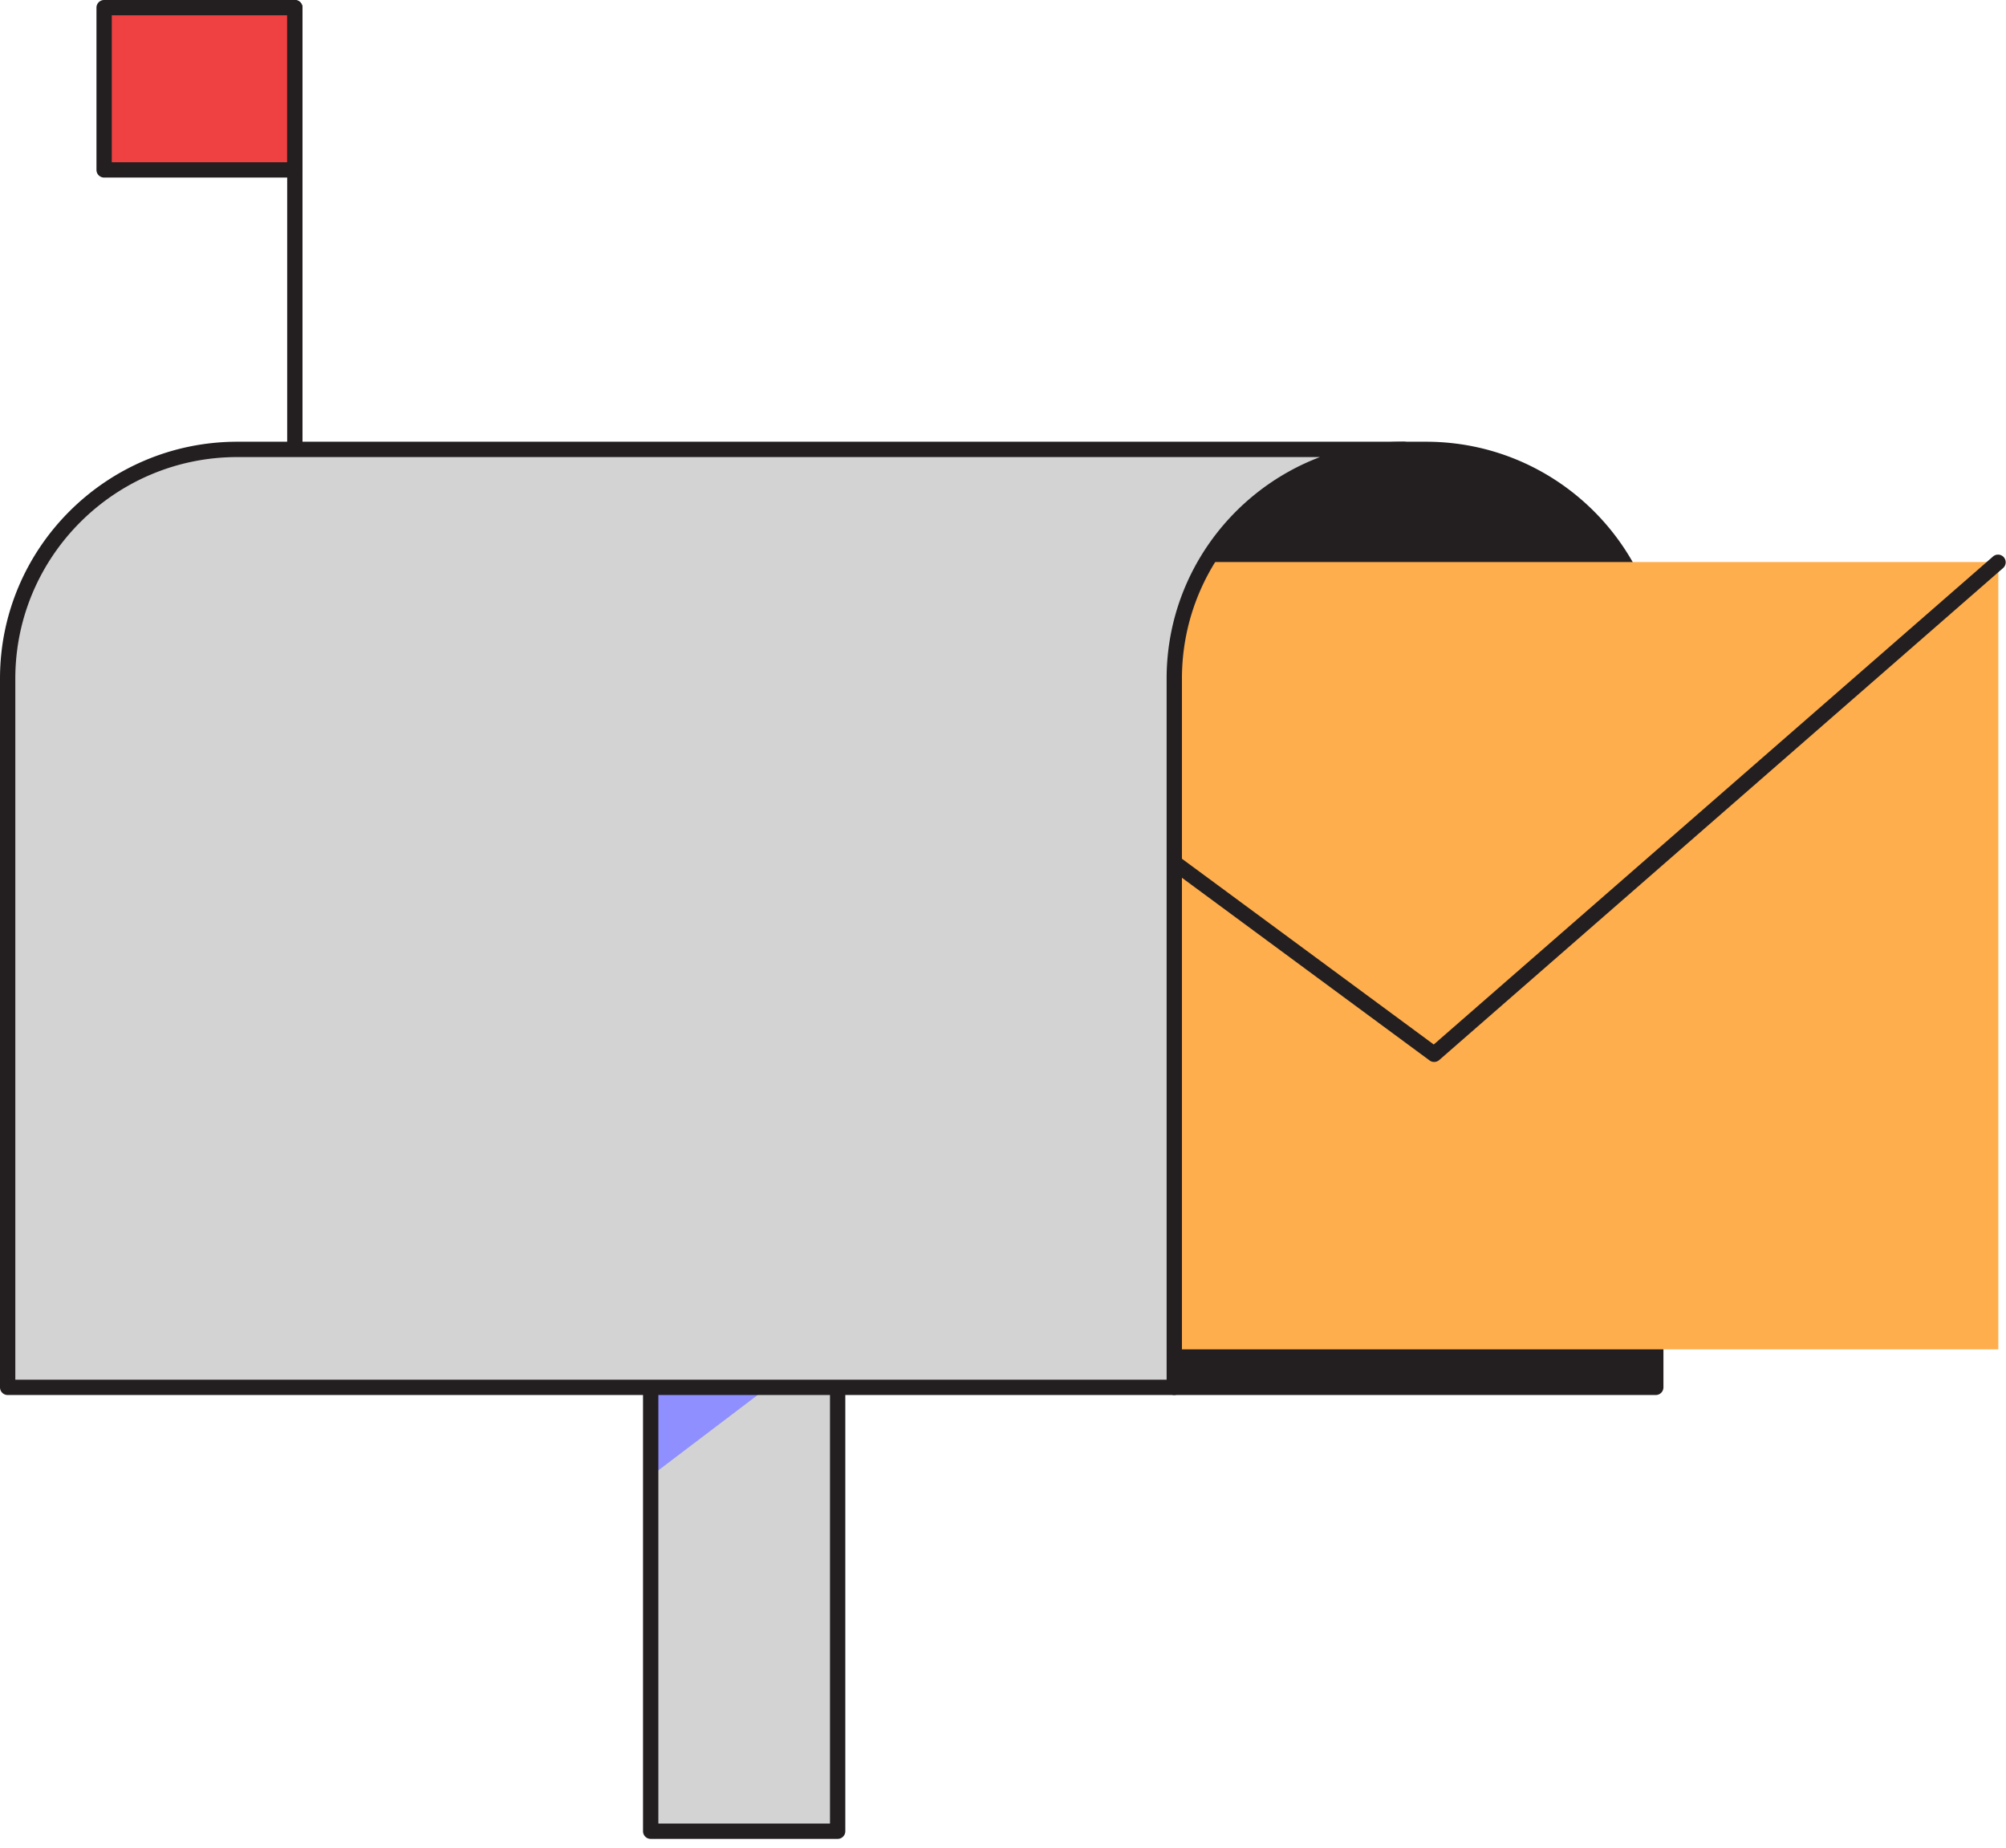
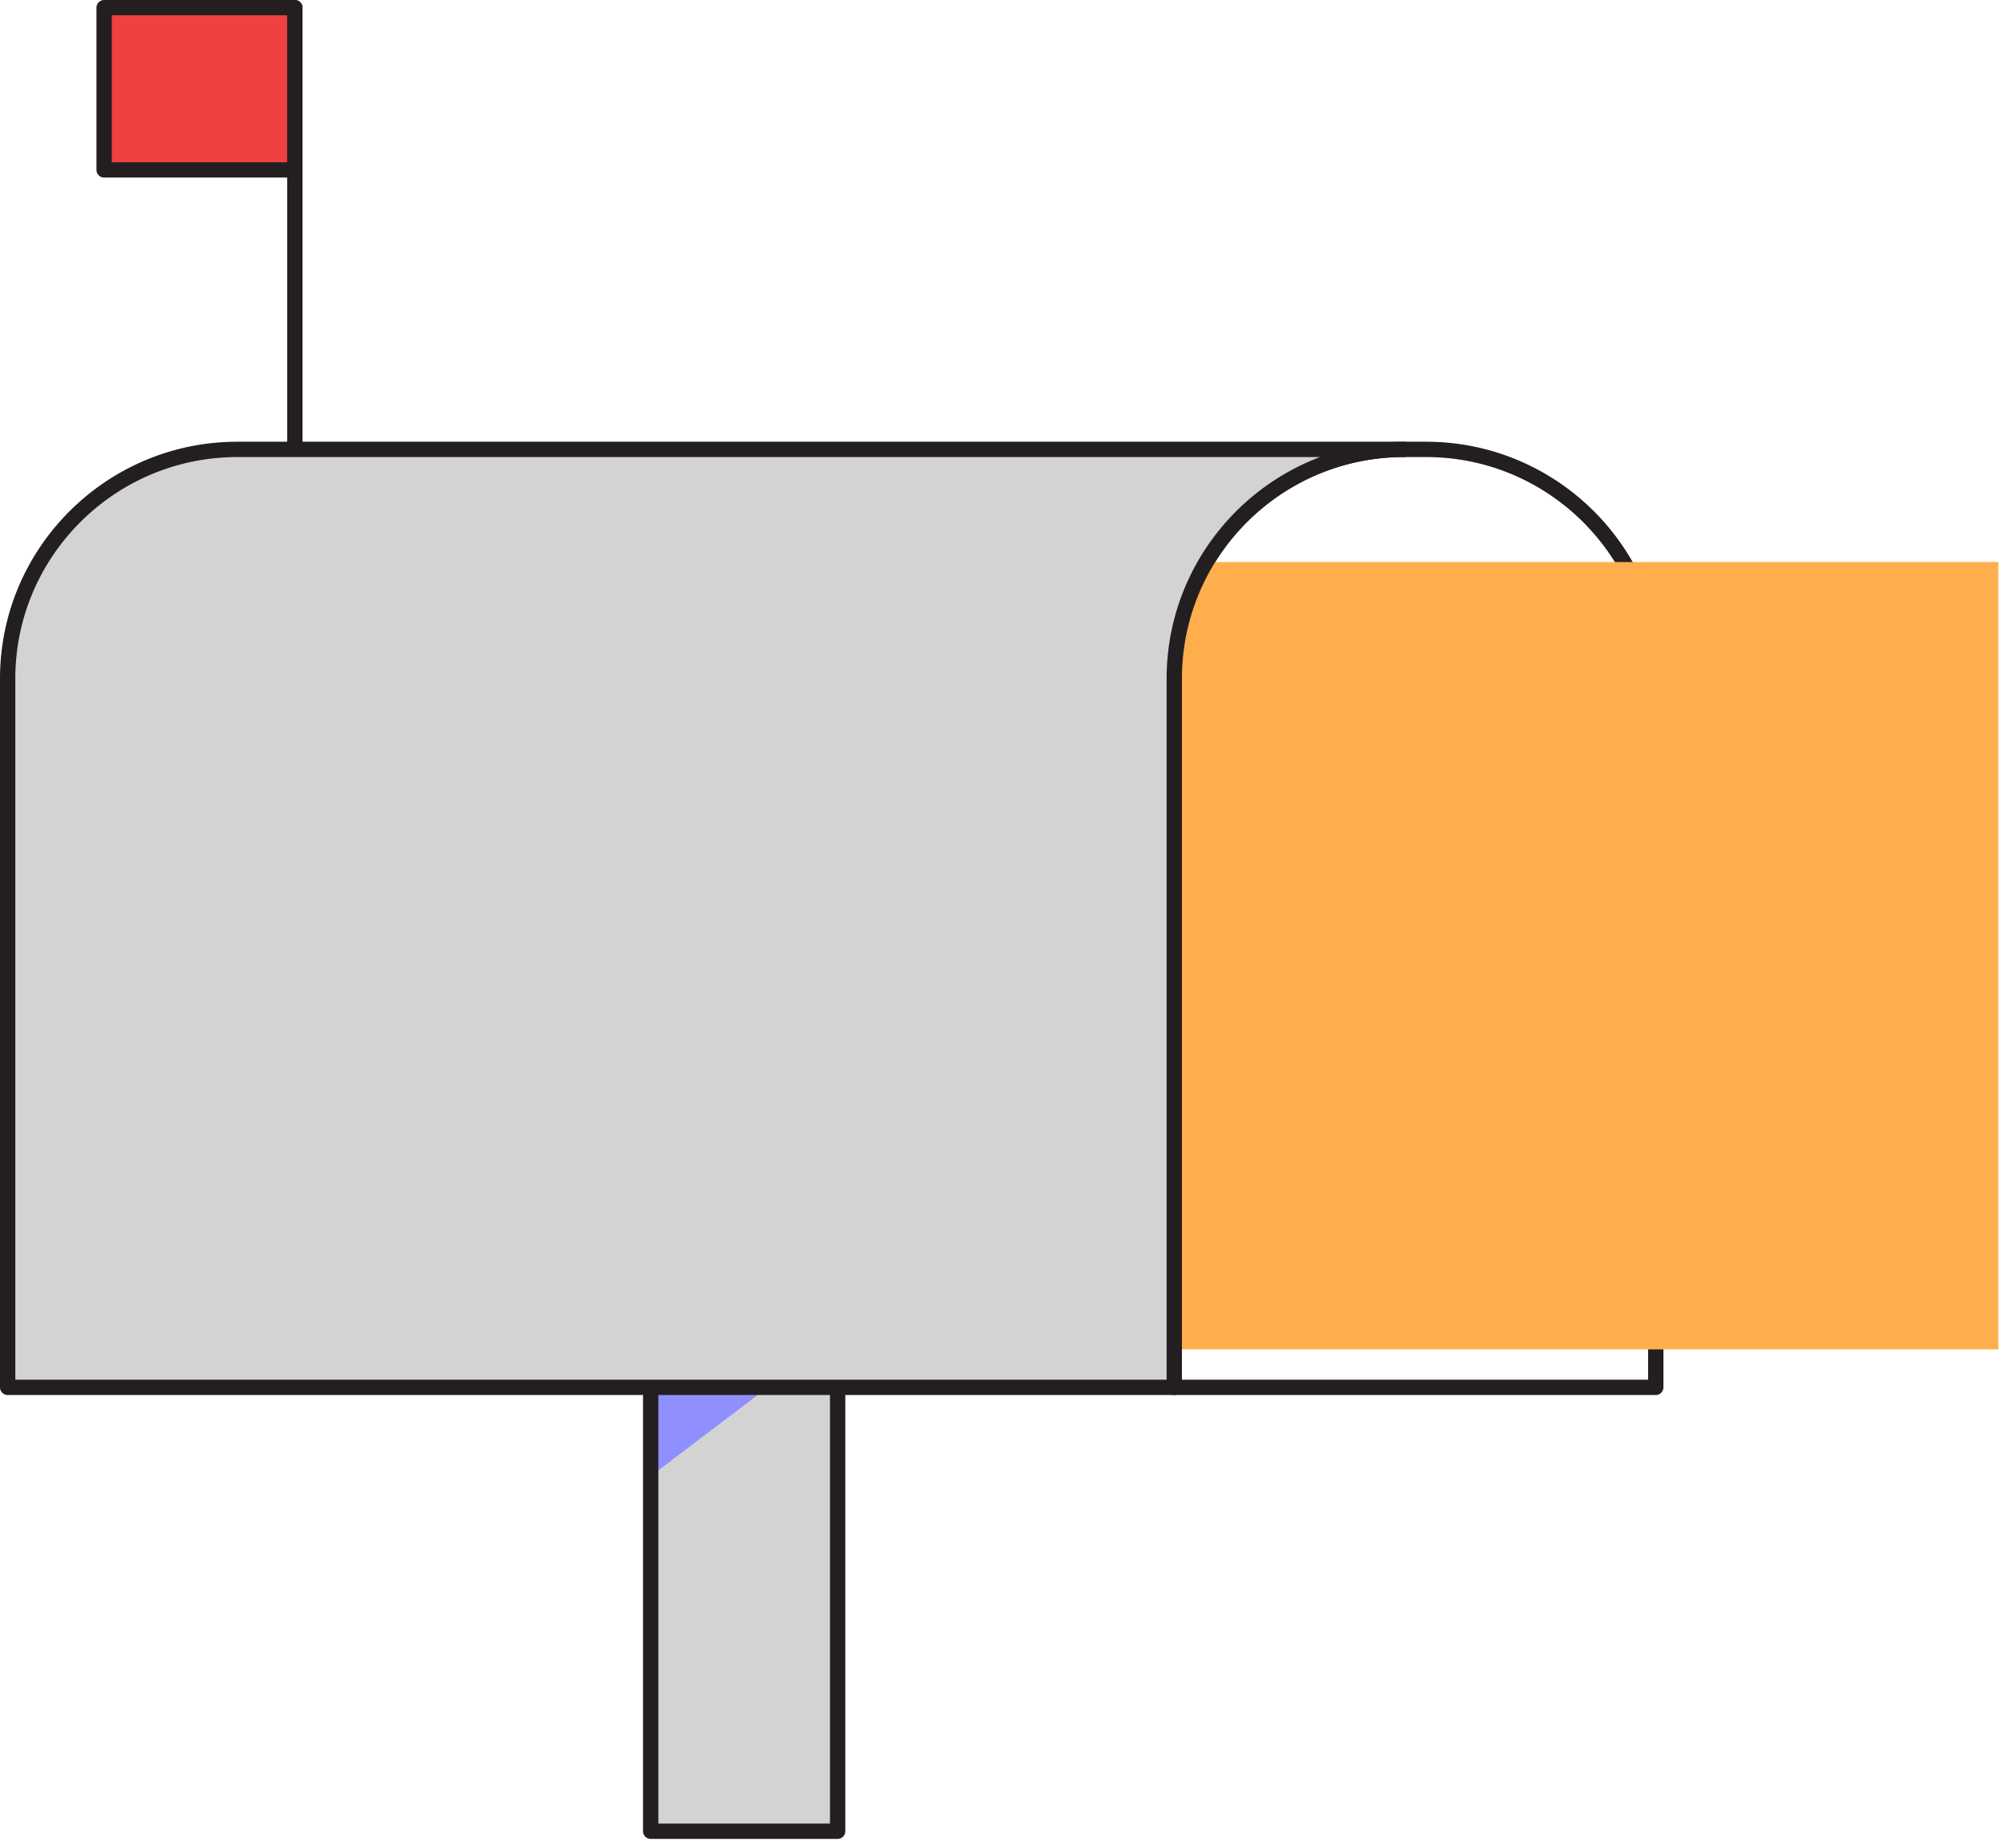
<svg xmlns="http://www.w3.org/2000/svg" width="203" height="187" fill="none">
  <path d="M84.768 128.291h-18.92v57.018h18.92v-57.018z" fill="#D3D3D3" />
  <path d="M65.847 149.376l11.845-8.985H65.847v8.985z" fill="#8F8FFF" />
  <path d="M84.767 186.082h-18.92a.775.775 0 01-.775-.775v-57.018c0-.427.347-.774.775-.774h18.92c.428 0 .775.347.775.774v57.018a.775.775 0 01-.775.775zm-18.145-1.55h17.37v-55.468h-17.37v55.468z" fill="#231F20" />
  <path d="M29.837.774h-19.3v16.419h19.3V.774z" fill="#EF4141" />
-   <path d="M167.559 68.666v71.722h-48.726V68.666c0-12.807 10.404-23.192 23.24-23.192h2.243c12.836 0 23.243 10.384 23.243 23.192z" fill="#231F20" />
  <path d="M167.559 141.165h-48.726a.775.775 0 01-.775-.774V68.667c0-13.215 10.774-23.967 24.015-23.967h2.243c13.244 0 24.018 10.752 24.018 23.967v71.722a.775.775 0 01-.775.775v.001zm-47.951-1.549h47.176V68.668c0-12.36-10.08-22.416-22.468-22.416h-2.243c-12.387 0-22.465 10.057-22.465 22.416v70.948zM29.836 46.25a.775.775 0 01-.774-.774V.775a.775.775 0 011.55 0v44.7a.775.775 0 01-.776.776z" fill="#231F20" />
  <path d="M29.836 17.968h-19.3a.775.775 0 01-.774-.775V.775c0-.428.347-.775.774-.775h19.3c.428 0 .775.347.775.775v16.418a.775.775 0 01-.775.774zm-18.525-1.55h17.75V1.55h-17.75v14.87z" fill="#231F20" />
  <path d="M202.223 56.874h-99.419v79.671h99.419V56.874z" fill="#FFAE4D" />
-   <path d="M145.13 107.462a.767.767 0 01-.46-.152l-26.298-19.398a.774.774 0 11.921-1.247l25.798 19.029 56.623-49.405a.776.776 0 011.02 1.167l-57.091 49.813a.774.774 0 01-.51.191l-.003.002z" fill="#231F20" />
  <path d="M142.074 45.475c-12.836 0-23.24 10.384-23.24 23.192v71.722H.775V68.666c0-12.807 10.407-23.192 23.244-23.192h118.054l.001.001z" fill="#D3D3D3" />
  <path d="M118.833 141.165H.775a.775.775 0 01-.775-.774V68.667C0 55.452 10.775 44.7 24.018 44.7h118.056a.775.775 0 010 1.55c-12.388 0-22.466 10.056-22.466 22.416v71.722a.775.775 0 01-.775.774v.003zM1.55 139.616h116.508V68.668c0-10.23 6.457-18.984 15.518-22.416H24.018C11.629 46.252 1.55 56.31 1.55 68.668v70.948z" fill="#231F20" />
</svg>